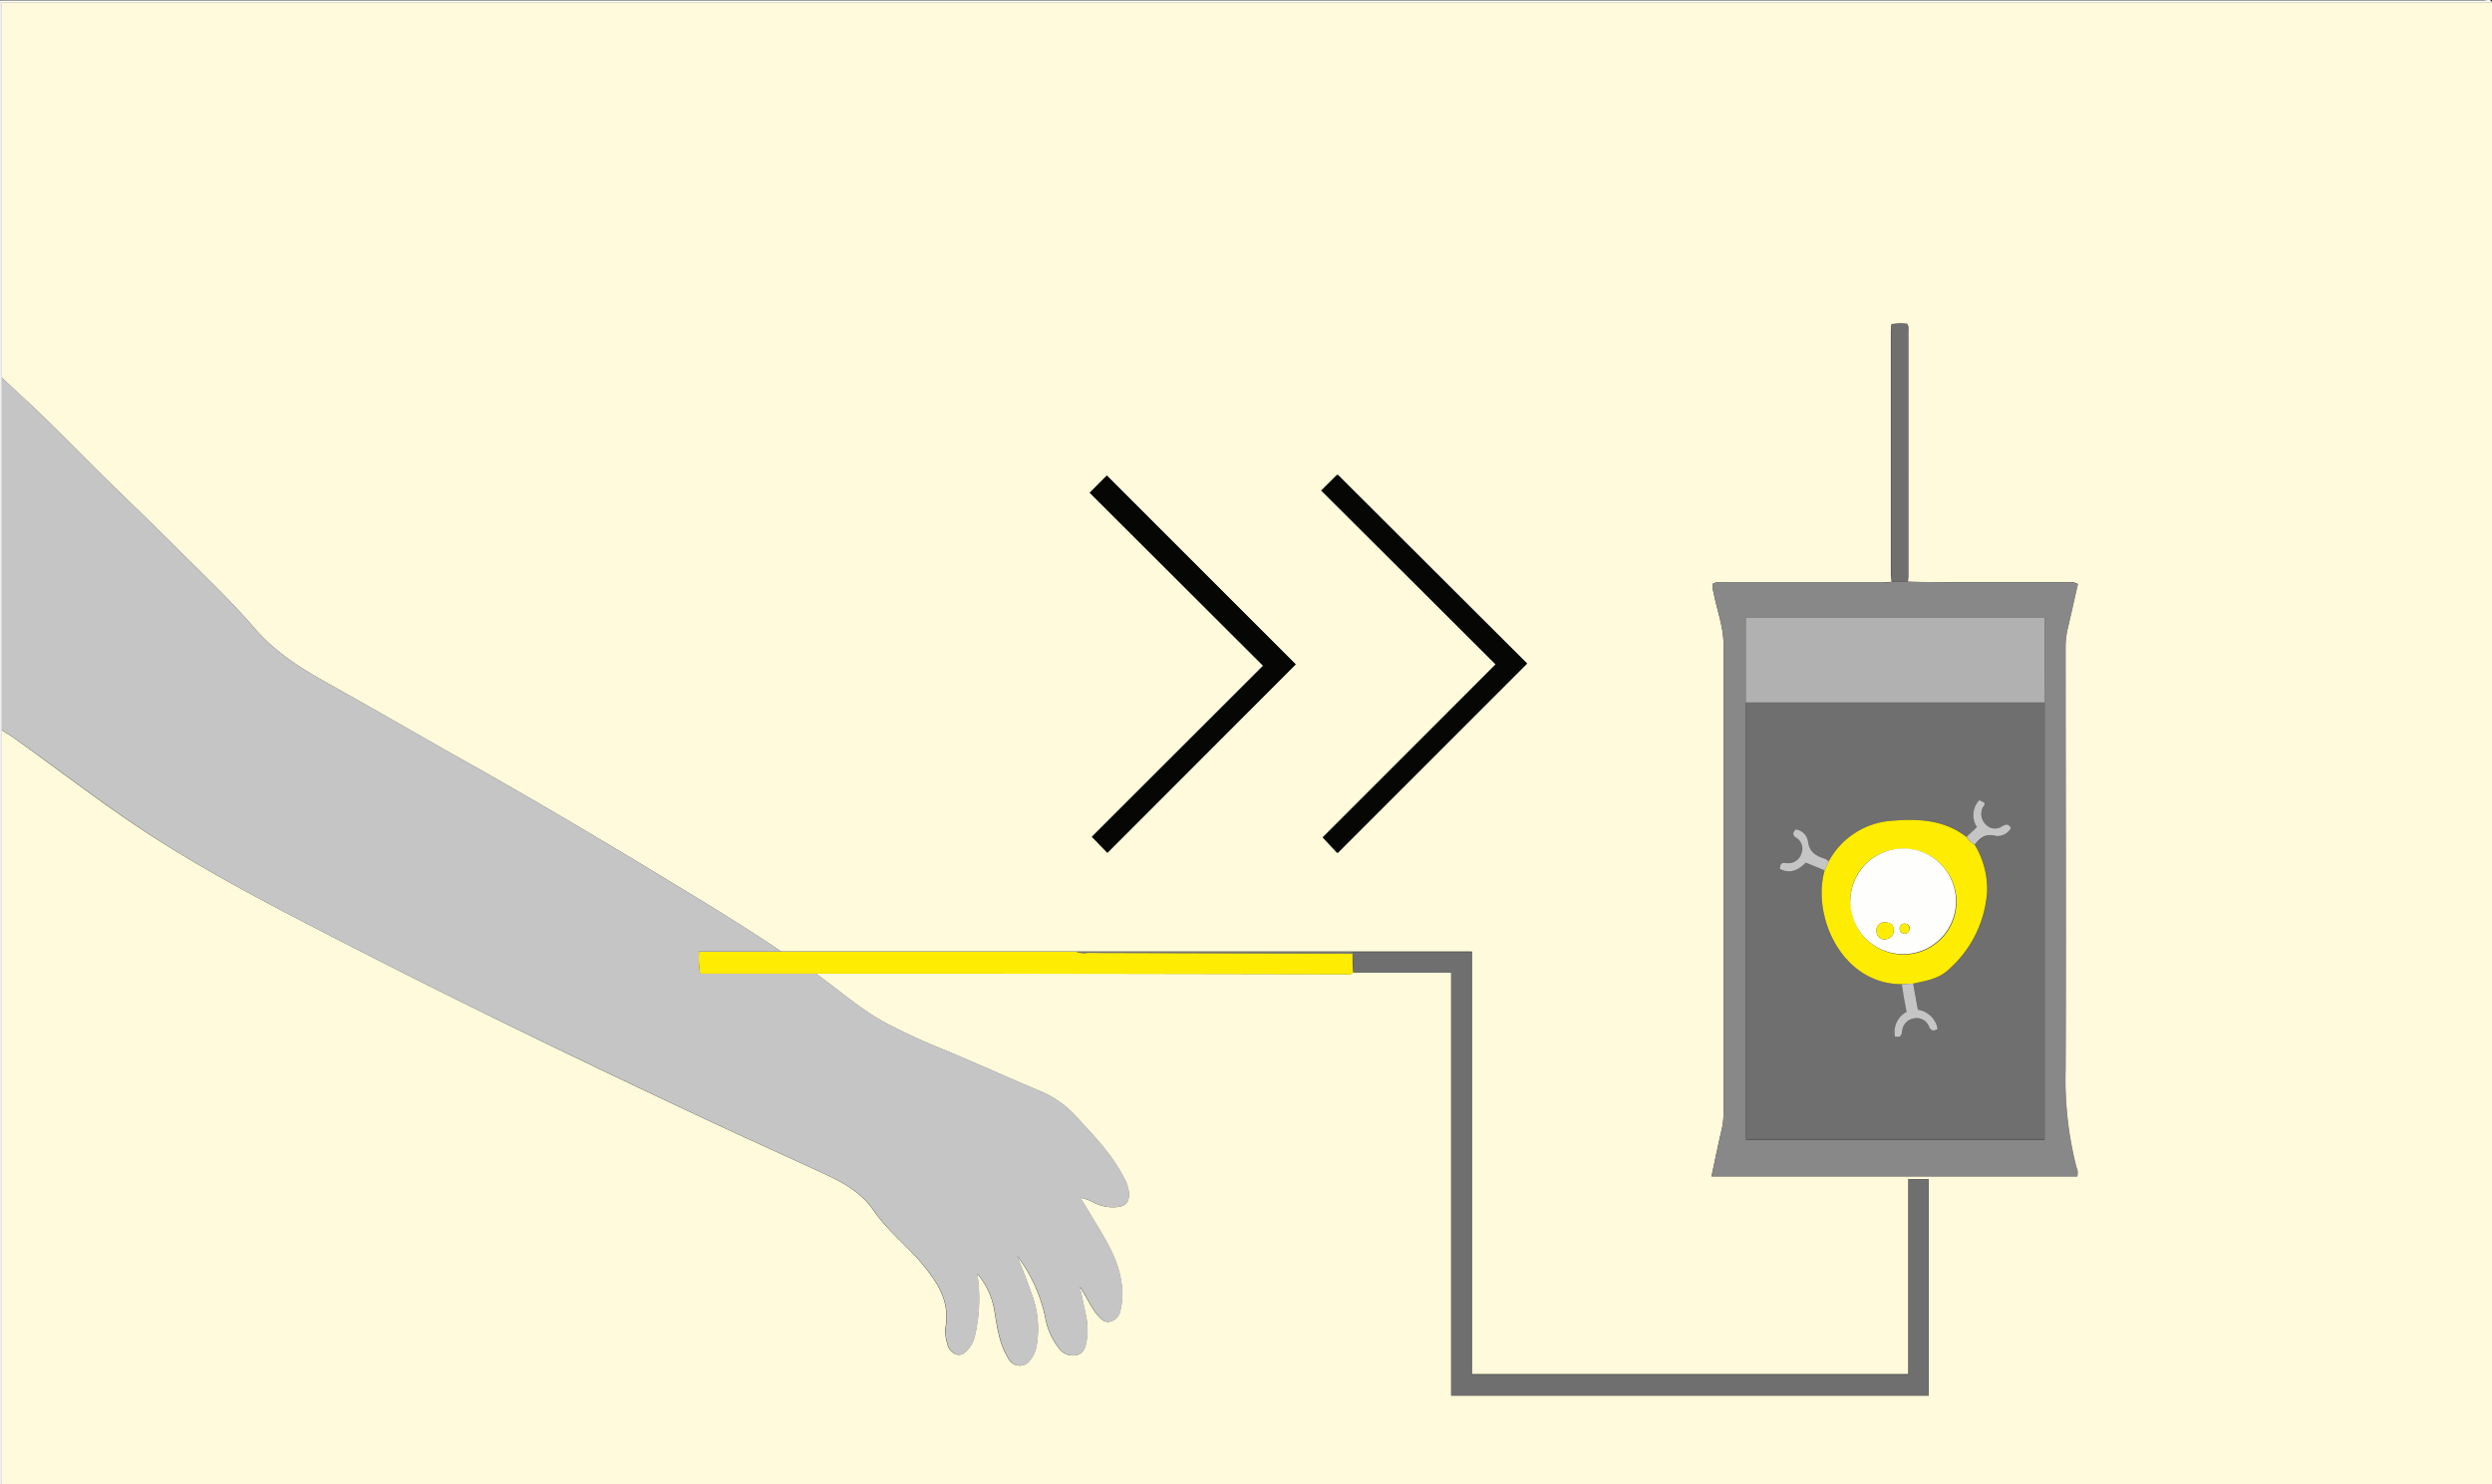
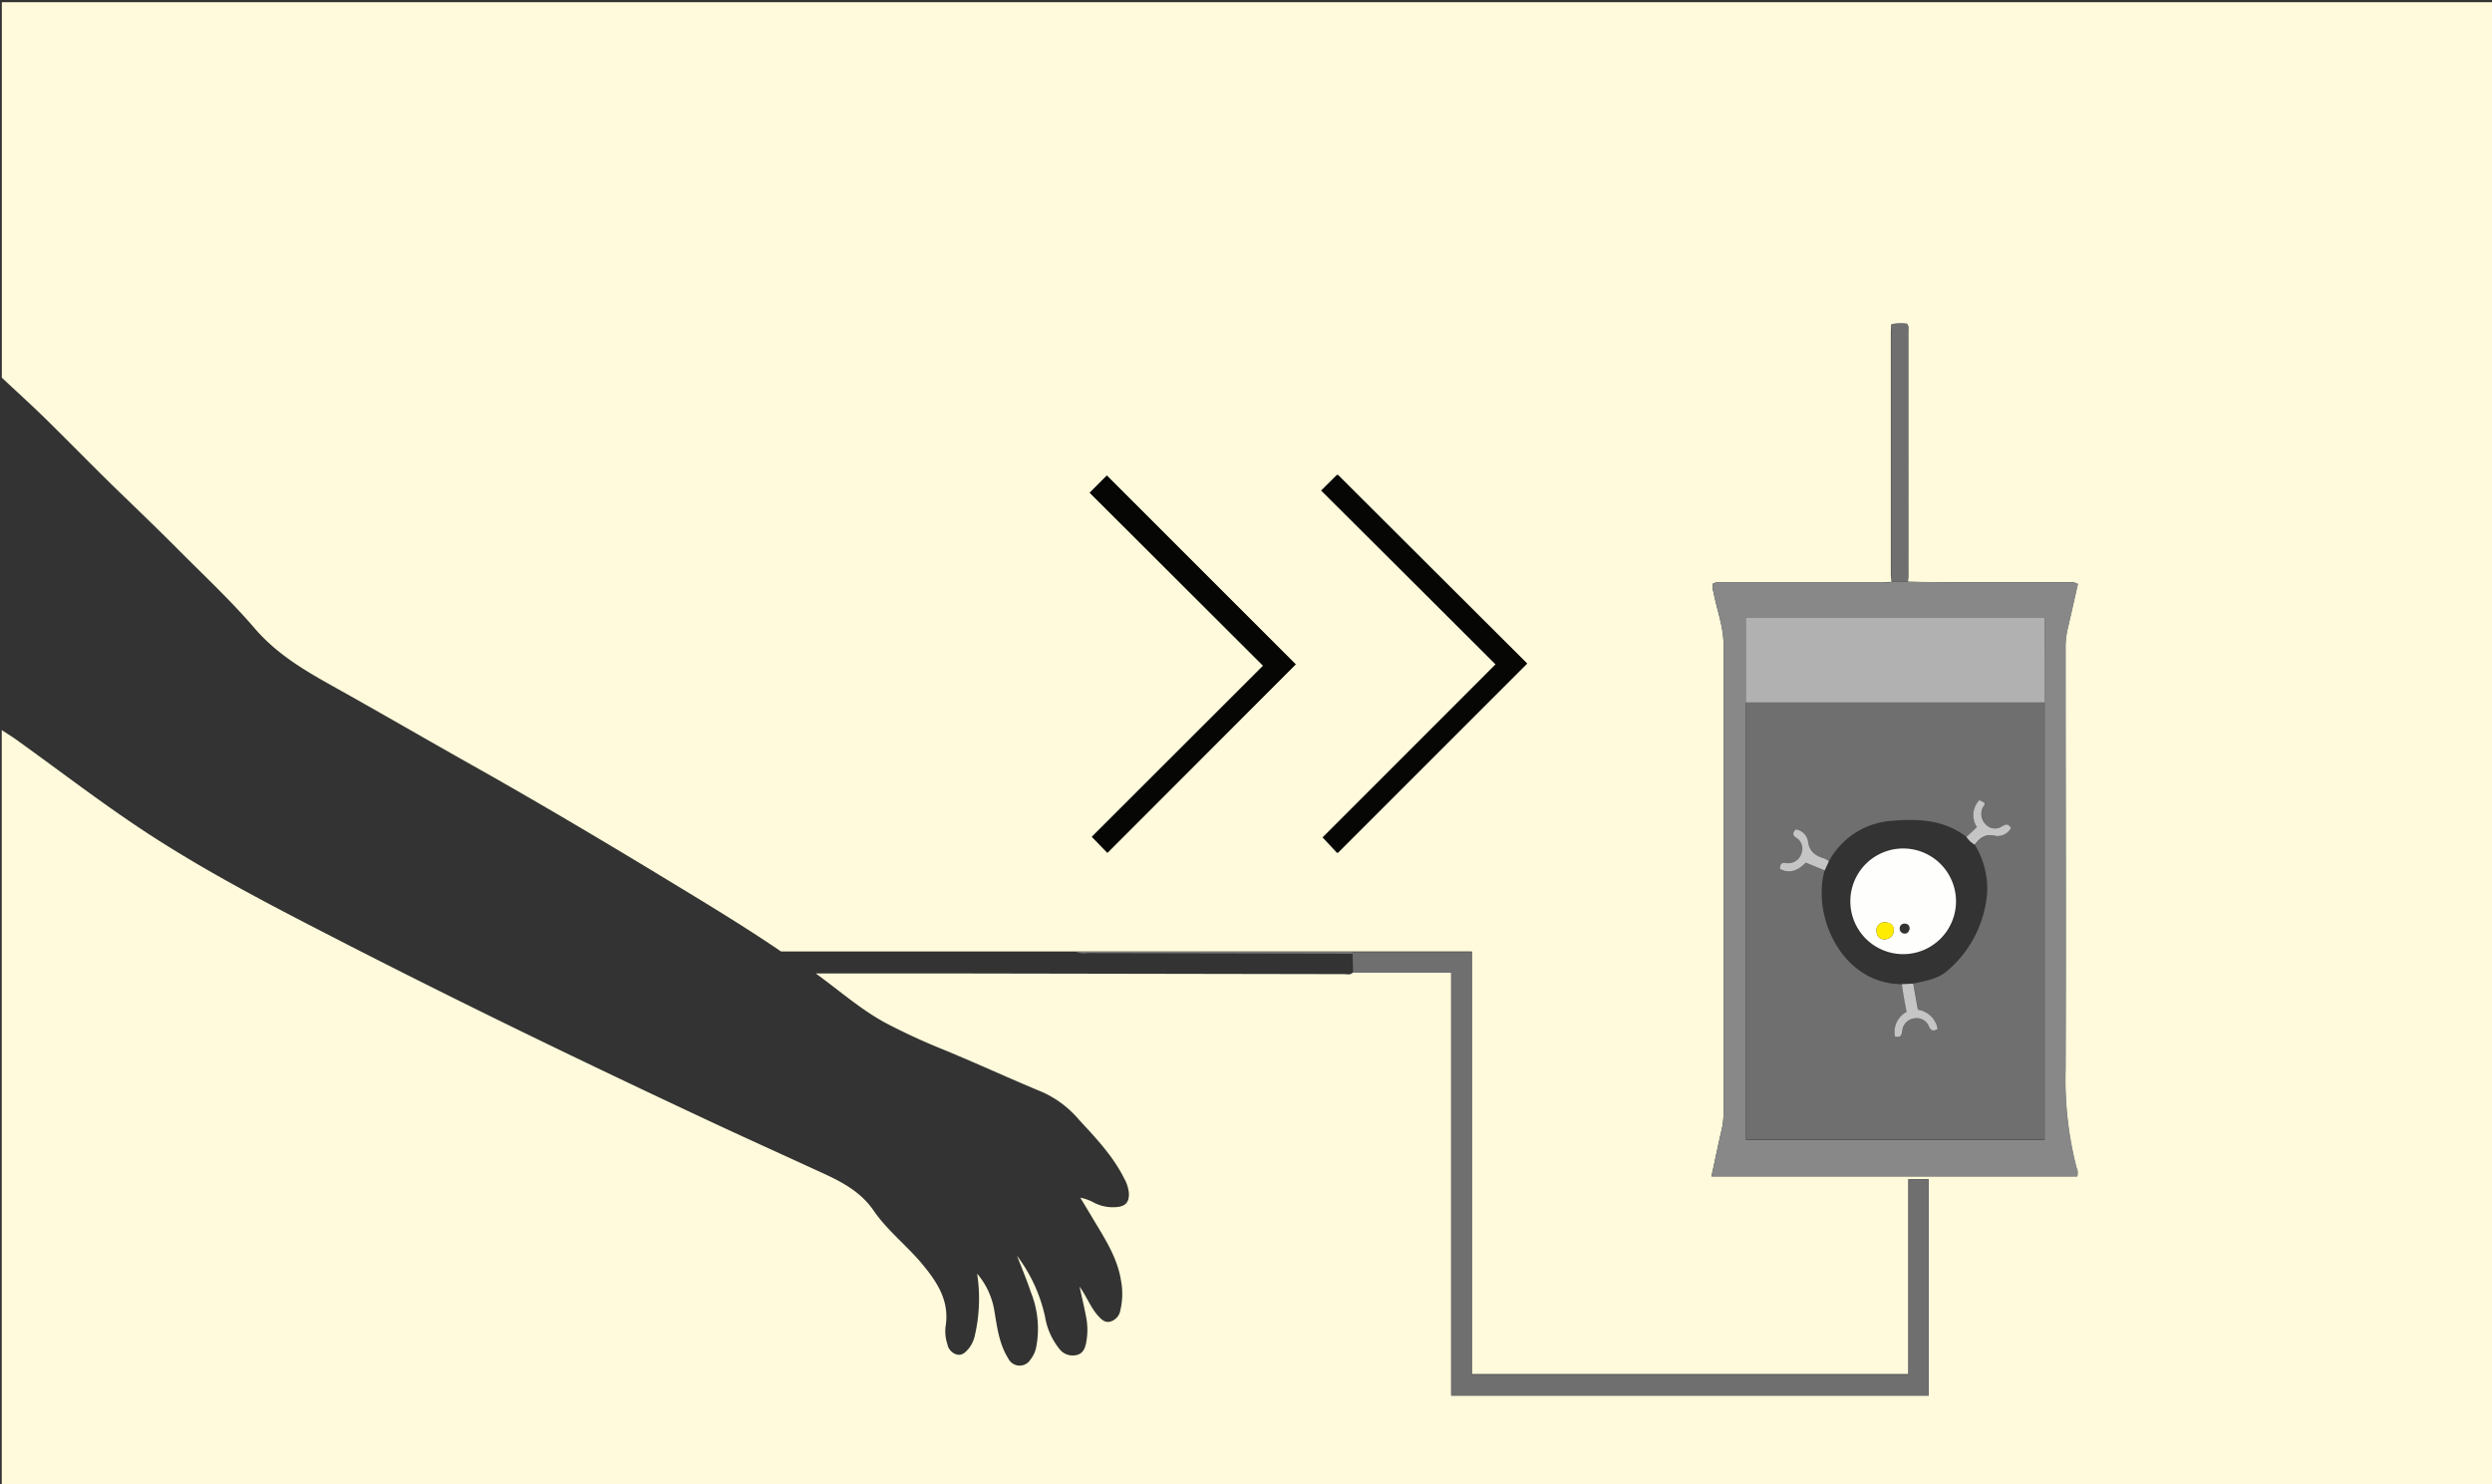
<svg xmlns="http://www.w3.org/2000/svg" viewBox="0 0 342 203.76">
  <rect x="0" y="0" width="342" height="203.76" fill="#333333" stroke="none" />
  <g id="Layer_2" data-name="Layer 2">
    <g id="YELLOW_donor_material_sample_prep_Image" data-name="YELLOW_donor material sample prep Image">
      <path d="M342,.3V203.75H.24V102c0-.6,0-1.2,0-1.79.79.53,1.59,1,2.37,1.59,5.86,4.2,11.58,8.62,17.61,12.56C29,120.1,38.4,124.89,47.73,129.68c16.35,8.38,32.89,16.36,49.52,24.15,4.7,2.2,9.43,4.33,14.14,6.5,3.18,1.46,6.4,2.76,8.52,5.86,1.9,2.76,4.61,4.83,6.75,7.43s3.67,5.09,3.1,8.53a5.61,5.61,0,0,0,.26,2.36,1.8,1.8,0,0,0,1.32,1.42c.73.17,1.19-.35,1.61-.83a4.49,4.49,0,0,0,.87-1.94,22.37,22.37,0,0,0,.28-8.34,10.38,10.38,0,0,1,2.37,5.14c.38,2.23.65,4.51,1.89,6.48a1.74,1.74,0,0,0,3.07.16,4,4,0,0,0,.76-1.61,13.37,13.37,0,0,0-.71-7.61c-.57-1.7-1.26-3.35-1.9-5a21.36,21.36,0,0,1,3.85,8.4,9.44,9.44,0,0,0,1.92,4.32,2.29,2.29,0,0,0,2.32.91c1-.18,1.25-1,1.4-1.74a9.31,9.31,0,0,0,0-3.45c-.25-1.31-.56-2.59-.91-4.22,1,1.42,1.48,2.75,2.38,3.82.48.56,1,1.16,1.77,1a1.93,1.93,0,0,0,1.45-1.59,9.84,9.84,0,0,0,.07-4.15c-.55-3.32-2.43-6-4.09-8.83l-1.48-2.45a6.25,6.25,0,0,1,1.9.69,5.64,5.64,0,0,0,3,.6c1.31-.08,1.85-.68,1.76-2a5.12,5.12,0,0,0-.63-1.92c-1.55-3.12-3.93-5.6-6.25-8.12a14.23,14.23,0,0,0-4.92-3.72c-4.53-1.88-9-3.94-13.52-5.81a86.32,86.32,0,0,1-8.1-3.73c-3.4-1.85-6.38-4.48-9.54-6.77l20.6,0,51.88.09c.41,0,.88.17,1.24-.23h13.47v58.07H264.7v-29.7h-2.8v26.75H202v-58h-16.4c-.2,0-.4,0-.59,0l-37.33,0c-5.11,0-10.22,0-15.33,0l-25.16,0c-5.64-3.84-11.5-7.33-17.32-10.87-7.81-4.73-15.67-9.38-23.62-13.88C59.38,102,52.51,98,45.58,94.13c-3.91-2.18-7.66-4.42-10.65-7.91C31.66,82.41,28,79,24.42,75.4c-2.31-2.32-4.66-4.6-7-6.86-3.83-3.67-7.53-7.49-11.32-11.21C4.18,55.46,2.2,53.67.25,51.84V.3ZM259.61,79.87c-.48,0-.95.07-1.43.07H236.47a2.23,2.23,0,0,0-1.39.16,2.11,2.11,0,0,0,.08,1.17c.43,2.39,1.37,4.69,1.37,7.15q0,32.17,0,64.34a9.66,9.66,0,0,1-.22,2.14c-.5,2.16-.95,4.34-1.43,6.57h50.16a1.73,1.73,0,0,0-.1-1.24,48.48,48.48,0,0,1-1.48-13.37c.08-19.33,0-38.66,0-58a10.89,10.89,0,0,1,.3-2.61c.48-2,.93-4.09,1.39-6.1a2.12,2.12,0,0,0-1.39-.23c-5.2,0-10.39,0-15.59,0-2.12,0-4.23,0-6.35-.08,0-.23.05-.47.05-.71V45.41c0-.3.09-.64-.22-.94a6.74,6.74,0,0,0-2.09.07c0,.38-.06.69-.06,1q0,16.7,0,33.38C259.55,79.24,259.59,79.56,259.61,79.87ZM177.82,91.19,151.9,65.28l-2.34,2.35,23.77,23.75-23.5,23.48,2.12,2.19Zm27.45,0-23.78,23.75,2,2.14,26-26-26-25.93-2.2,2.18Z" fill="#fefadb" />
-       <path d="M342,.3H.25V51.84q0,24.18,0,48.36c0,.59,0,1.19,0,1.79V203.75c-.07-.05-.25.12-.24-.12s0-.64,0-1V.06H2.48q169.22,0,338.44,0C341.27.08,341.73-.2,342,.3Z" fill="#fefefc" />
-       <path d="M.27,100.2q0-24.18,0-48.36c2,1.83,3.93,3.62,5.83,5.49,3.79,3.72,7.49,7.54,11.32,11.21,2.36,2.26,4.71,4.54,7,6.86,3.54,3.57,7.24,7,10.51,10.82,3,3.49,6.74,5.73,10.65,7.91,6.93,3.86,13.8,7.83,20.7,11.74,8,4.5,15.81,9.15,23.62,13.88,5.82,3.54,11.68,7,17.32,10.87H95.93a12.3,12.3,0,0,0,.15,3H112c3.16,2.29,6.14,4.92,9.54,6.77a86.32,86.32,0,0,0,8.1,3.73c4.53,1.87,9,3.93,13.52,5.81a14.23,14.23,0,0,1,4.92,3.72c2.32,2.52,4.7,5,6.25,8.12a5.12,5.12,0,0,1,.63,1.92c.09,1.32-.45,1.92-1.76,2a5.64,5.64,0,0,1-3-.6,6.25,6.25,0,0,0-1.9-.69l1.48,2.45c1.66,2.81,3.54,5.51,4.09,8.83a9.84,9.84,0,0,1-.07,4.15,1.93,1.93,0,0,1-1.45,1.59c-.81.16-1.29-.44-1.77-1-.9-1.07-1.37-2.4-2.38-3.82.35,1.63.66,2.91.91,4.22a9.31,9.31,0,0,1,0,3.45c-.15.79-.45,1.56-1.4,1.74a2.29,2.29,0,0,1-2.32-.91,9.44,9.44,0,0,1-1.92-4.32,21.36,21.36,0,0,0-3.85-8.4c.64,1.67,1.33,3.32,1.9,5a13.37,13.37,0,0,1,.71,7.61,4,4,0,0,1-.76,1.61,1.74,1.74,0,0,1-3.07-.16c-1.24-2-1.51-4.25-1.89-6.48a10.38,10.38,0,0,0-2.37-5.14,22.37,22.37,0,0,1-.28,8.34,4.49,4.49,0,0,1-.87,1.94c-.42.48-.88,1-1.61.83a1.8,1.8,0,0,1-1.32-1.42,5.61,5.61,0,0,1-.26-2.36c.57-3.44-1-6-3.1-8.53s-4.85-4.67-6.75-7.43c-2.12-3.1-5.34-4.4-8.52-5.86-4.71-2.17-9.44-4.3-14.14-6.5C80.62,146,64.08,138.06,47.73,129.68,38.4,124.89,29,120.1,20.25,114.35c-6-3.94-11.75-8.36-17.61-12.56C1.86,101.23,1.06,100.73.27,100.2Z" fill="#c5c5c5" />
      <path d="M261.86,79.86c2.12,0,4.23.07,6.35.08,5.2,0,10.39,0,15.59,0a2.12,2.12,0,0,1,1.39.23c-.46,2-.91,4.06-1.39,6.1a10.89,10.89,0,0,0-.3,2.61c0,19.33.05,38.66,0,58A48.48,48.48,0,0,0,285,160.24a1.73,1.73,0,0,1,.1,1.24H234.89c.48-2.23.93-4.41,1.43-6.57a9.66,9.66,0,0,0,.22-2.14q0-32.18,0-64.34c0-2.46-.94-4.76-1.37-7.15a2.11,2.11,0,0,1-.08-1.17,2.23,2.23,0,0,1,1.39-.16h21.71c.48,0,.95,0,1.43-.07ZM280.6,96.42V84.75h-41v71.71h41Z" fill="#888" />
      <path d="M185.63,130.67H202v58H261.9V161.87h2.8v29.7H199.17V133.5H185.7c0-.87-.06-1.75-.08-2.62C185.62,130.81,185.63,130.74,185.63,130.67Z" fill="#6f6f6f" />
-       <path d="M185.62,130.88c0,.87,0,1.75.08,2.62-.36.4-.83.23-1.24.23l-51.88-.09-20.6,0H96.08a12.3,12.3,0,0,1-.15-3h11.29l25.16,0c5.11,0,10.22,0,15.33,0a3.07,3.07,0,0,0,1.53.14Z" fill="#feec03" />
      <path d="M177.82,91.19,152,117.05l-2.12-2.19,23.5-23.48L149.56,67.63l2.34-2.35Z" fill="#060605" />
      <path d="M205.27,91.19,181.4,67.33l2.2-2.18,26,25.93-26,26-2-2.14Z" fill="#060605" />
      <path d="M261.86,79.86h-2.25c0-.31-.06-.63-.06-1q0-16.68,0-33.38c0-.31,0-.62.06-1a6.74,6.74,0,0,1,2.09-.07c.31.3.22.64.22.94V79.15C261.91,79.39,261.88,79.63,261.86,79.86Z" fill="#6f6f6f" />
      <path d="M185.62,130.88l-36.38-.07a3.07,3.07,0,0,1-1.53-.14l37.33,0c.19,0,.39,0,.59,0C185.63,130.74,185.62,130.81,185.62,130.88Z" fill="#888" />
      <path d="M280.6,96.42v60h-41v-60c.52,0,1,0,1.56,0ZM251,118.21a3.15,3.15,0,0,0-.61-.36c-1.2-.37-2.1-.91-2.27-2.37a2,2,0,0,0-1.68-1.64c-.42.42-.47.79,0,1.12a1.74,1.74,0,0,1,.77,2.18,1.88,1.88,0,0,1-2.17,1.31c-.54-.08-.83.15-.79.82,1.42.74,2.54.1,3.56-.86l2.6,1.06c-1.79,6.4,2.45,15.58,10.59,15.62.22,1.24.45,2.49.68,3.8a3.13,3.13,0,0,0-1.59,3.39c.8.22.89-.22,1-.8a1.89,1.89,0,0,1,1.61-1.69,1.8,1.8,0,0,1,2.05,1.1c.3.66.65.67,1.2.35a3.25,3.25,0,0,0-2.72-2.65l-.64-3.58c1.66-.38,3.39-.61,4.73-1.82a15.61,15.61,0,0,0,5.41-10.9,11.75,11.75,0,0,0-1.71-6.35c.78-.9,1.53-1.58,2.94-1.19a2.15,2.15,0,0,0,2.06-1.09c-.36-.66-.75-.53-1.22-.25a1.71,1.71,0,0,1-2.2-.2,2,2,0,0,1-.49-2.3c.09-.24.4-.42.24-.74-.64-.35-.67-.38-.79-.23a3,3,0,0,0-.23,3.59l-1.44,1.35c-3.06-2.35-6.54-2.52-10.22-2.22A10.65,10.65,0,0,0,251,118.21Z" fill="#6f6f6f" />
      <path d="M280.6,96.42H241.15c-.52,0-1,0-1.56,0V84.75h41Z" fill="#b1b1b1" />
-       <path d="M261,135.09c-8.14,0-12.38-9.22-10.59-15.62.2-.42.39-.84.58-1.26a10.65,10.65,0,0,1,8.66-5.55c3.68-.3,7.16-.13,10.22,2.22a3.47,3.47,0,0,0,1.13,1.06,11.75,11.75,0,0,1,1.71,6.35,15.61,15.61,0,0,1-5.41,10.9c-1.34,1.21-3.07,1.44-4.73,1.82Zm-7-11.47a7.25,7.25,0,1,0,7.27-7.1A7.11,7.11,0,0,0,253.94,123.62Z" fill="#feec03" />
      <path d="M261,135.09l1.57-.08.64,3.58a3.25,3.25,0,0,1,2.72,2.65c-.55.32-.9.31-1.2-.35a1.8,1.8,0,0,0-2.05-1.1,1.89,1.89,0,0,0-1.61,1.69c-.09.58-.18,1-1,.8a3.13,3.13,0,0,1,1.59-3.39C261.41,137.58,261.18,136.33,261,135.09Z" fill="#c5c5c5" />
      <path d="M251,118.21c-.19.42-.38.84-.58,1.26l-2.6-1.06c-1,1-2.14,1.6-3.56.86,0-.67.25-.9.79-.82a1.88,1.88,0,0,0,2.17-1.31,1.74,1.74,0,0,0-.77-2.18c-.48-.33-.43-.7,0-1.12a2,2,0,0,1,1.68,1.64c.17,1.46,1.07,2,2.27,2.37A3.15,3.15,0,0,1,251,118.21Z" fill="#c5c5c5" />
      <path d="M271,115.94a3.47,3.47,0,0,1-1.13-1.06c.47-.43.93-.87,1.44-1.35a3,3,0,0,1,.23-3.59c.12-.15.15-.12.79.23.16.32-.15.5-.24.74a2,2,0,0,0,.49,2.3,1.71,1.71,0,0,0,2.2.2c.47-.28.86-.41,1.22.25a2.15,2.15,0,0,1-2.06,1.09C272.49,114.36,271.74,115,271,115.94Z" fill="#c5c5c5" />
      <path d="M253.94,123.62a7.25,7.25,0,0,1,14.5.19,7.25,7.25,0,1,1-14.5-.19Zm3.59,4.1c0,.76.4,1.21,1.08,1.22a1.26,1.26,0,0,0,1.29-1.29c0-.71-.49-1-1.18-1.05A1.07,1.07,0,0,0,257.53,127.72Zm4.55-.24c0-.42-.24-.7-.67-.7a.64.64,0,0,0-.7.66.68.68,0,0,0,.67.71C261.79,128.17,262,127.86,262.08,127.48Z" fill="#fefefc" />
      <path d="M257.53,127.72a1.07,1.07,0,0,1,1.19-1.12c.69,0,1.22.34,1.18,1.05a1.26,1.26,0,0,1-1.29,1.29C257.93,128.93,257.55,128.48,257.53,127.72Z" fill="#feec03" />
-       <path d="M262.08,127.48c-.07.38-.29.69-.7.67a.68.68,0,0,1-.67-.71.64.64,0,0,1,.7-.66C261.84,126.78,262,127.06,262.08,127.48Z" fill="#feec03" />
    </g>
  </g>
</svg>